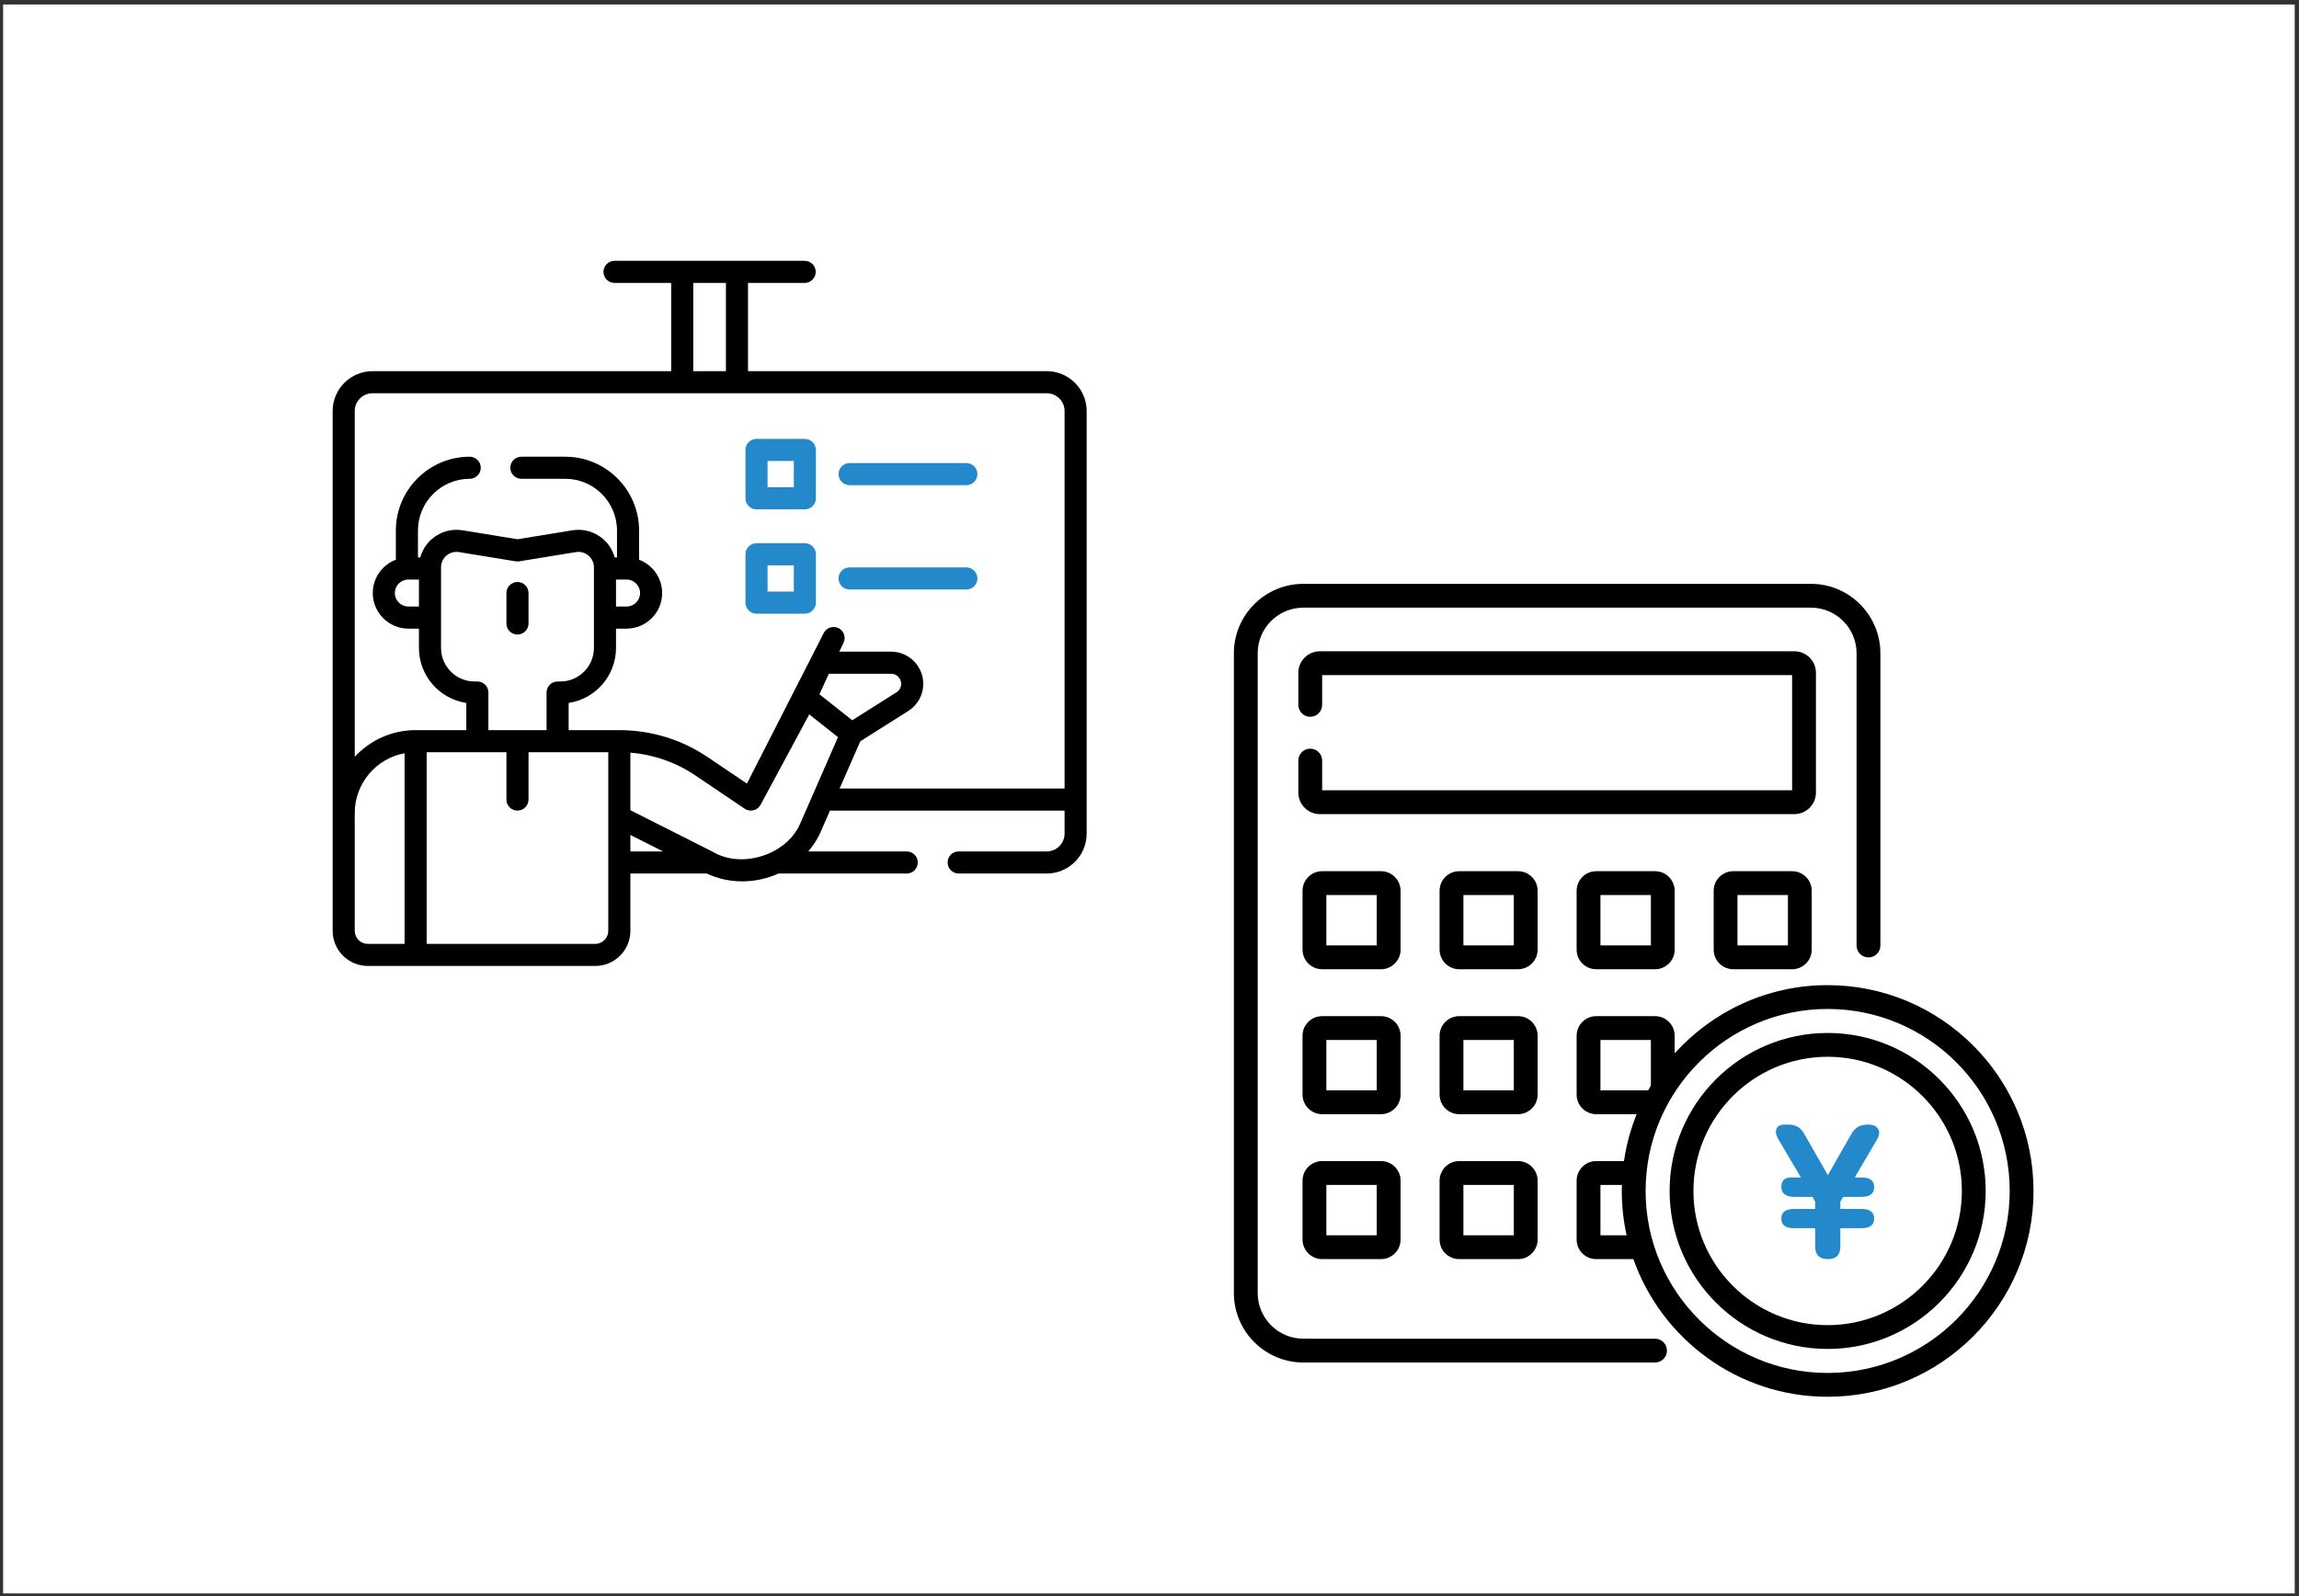
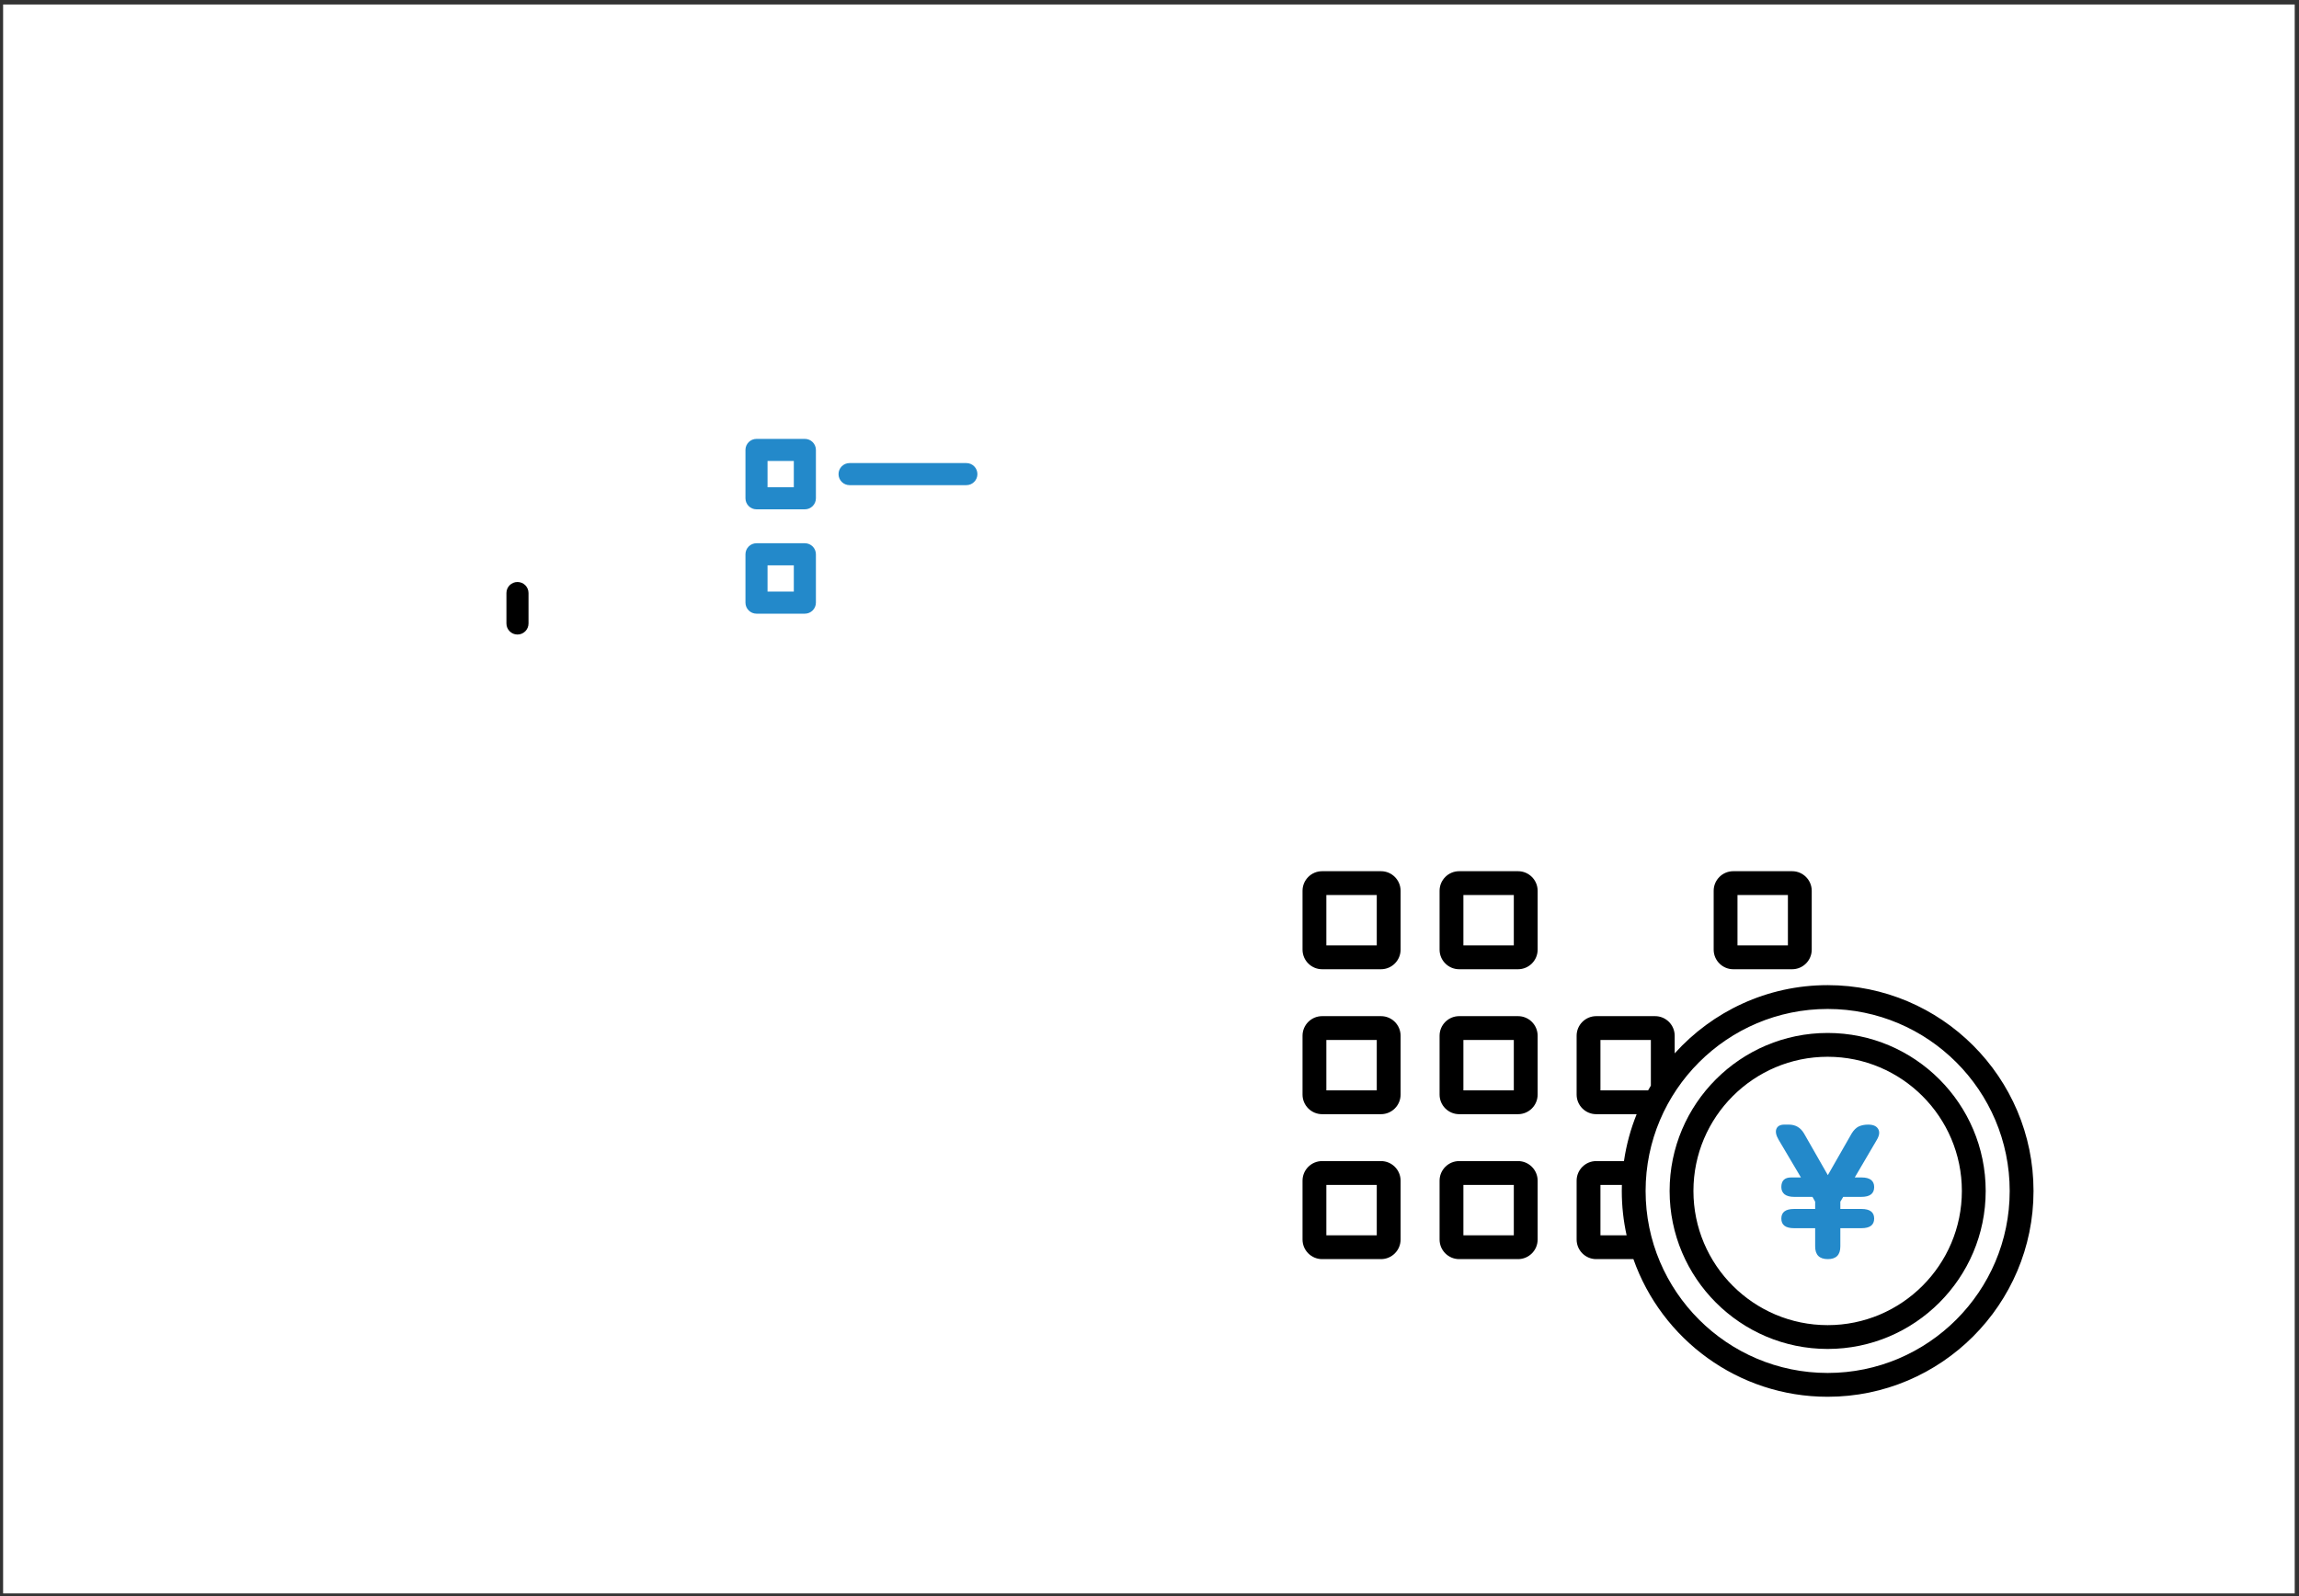
<svg xmlns="http://www.w3.org/2000/svg" width="311" height="216" viewBox="0 0 311 216" fill="none">
  <rect x="0" y="0" width="311" height="216" fill="#333333" stroke="none" />
  <rect x="0.421" y="0.608" width="310" height="215" fill="white" />
  <g clip-path="url(#clip0_85_42)">
    <path d="M70.002 85.86C70.827 85.86 71.496 85.191 71.496 84.365V80.245C71.496 79.42 70.827 78.751 70.002 78.751C69.176 78.751 68.508 79.42 68.508 80.245V84.365C68.508 85.191 69.176 85.86 70.002 85.86Z" fill="black" />
-     <path d="M141.608 50.224H101.189V38.281H108.853C109.678 38.281 110.347 37.612 110.347 36.787C110.347 35.961 109.678 35.292 108.853 35.292H83.129C82.304 35.292 81.635 35.961 81.635 36.787C81.635 37.612 82.304 38.281 83.129 38.281H90.793V50.224H50.392C47.419 50.224 45 52.643 45 55.616V125.955C45 128.575 47.132 130.707 49.752 130.707H80.522C83.143 130.707 85.275 128.575 85.275 125.955V118.196H95.6C98.607 119.634 102.265 119.59 105.309 118.196H122.659C123.484 118.196 124.153 117.527 124.153 116.702C124.153 115.876 123.484 115.208 122.659 115.208H109.339C109.977 114.467 110.517 113.645 110.932 112.76L112.277 109.684H144.012V112.803C144.012 112.969 143.995 113.131 143.963 113.287C143.738 114.381 142.768 115.207 141.608 115.207C141.601 115.207 141.595 115.208 141.589 115.208H129.683C128.857 115.208 128.189 115.877 128.189 116.702C128.189 117.527 128.857 118.196 129.683 118.196H141.607C144.58 118.196 147 115.777 147 112.803V55.616C147 52.643 144.581 50.224 141.608 50.224ZM98.201 38.281V50.224H93.781V38.281H98.201ZM47.988 125.955V110.019C47.988 105.989 50.899 102.626 54.729 101.921V127.719H49.752C48.78 127.719 47.988 126.928 47.988 125.955ZM82.286 125.955C82.286 126.928 81.495 127.719 80.522 127.719H57.717V101.785H68.508V108.189C68.508 109.014 69.176 109.683 70.002 109.683C70.827 109.683 71.496 109.014 71.496 108.189V101.785H82.286L82.286 125.955ZM64.573 92.213H64.2C61.697 92.213 59.661 90.176 59.661 87.674V83.567V76.923V76.773C59.661 76.157 59.93 75.575 60.399 75.176C60.868 74.777 61.487 74.605 62.094 74.704L69.761 75.955C69.921 75.981 70.083 75.981 70.242 75.955L77.909 74.704C78.517 74.605 79.135 74.777 79.604 75.176C80.074 75.575 80.343 76.157 80.343 76.773V76.923V83.567V87.674C80.343 90.176 78.306 92.213 75.803 92.213H75.43C74.605 92.213 73.936 92.882 73.936 93.707V98.796H66.068V93.707C66.068 92.882 65.399 92.213 64.573 92.213ZM55.244 78.418H56.672V82.073H55.244C54.236 82.073 53.416 81.253 53.416 80.245C53.416 79.237 54.236 78.418 55.244 78.418ZM85.275 112.978L89.692 115.208H85.275V112.978ZM96.419 115.258C96.4 115.247 96.38 115.237 96.361 115.227L85.275 109.631V101.845C88.421 102.099 91.436 103.153 94.073 104.932L100.739 109.428C101.089 109.664 101.523 109.741 101.932 109.64C102.342 109.539 102.69 109.269 102.89 108.897L109.472 96.667L113.362 99.743L108.204 111.54C106.339 115.695 100.33 117.59 96.419 115.258ZM115.29 97.458L110.848 93.945L112.122 91.166H120.546C121.296 91.166 121.907 91.776 121.907 92.527C121.907 92.997 121.67 93.427 121.272 93.678L115.29 97.458ZM113.584 106.695L116.378 100.305L122.866 96.205C124.136 95.405 124.895 94.029 124.895 92.527C124.895 90.129 122.944 88.178 120.546 88.178H113.536L114.111 86.981C114.468 86.237 114.155 85.344 113.411 84.987C112.667 84.63 111.774 84.943 111.417 85.687L101.041 106.027L95.744 102.454C92.195 100.061 88.059 98.796 83.78 98.796C83.777 98.796 83.775 98.796 83.772 98.796H76.924V95.118C80.545 94.575 83.331 91.444 83.331 87.674V85.061H84.76C87.415 85.061 89.575 82.901 89.575 80.245C89.575 78.186 88.275 76.425 86.453 75.738V71.79C86.453 66.28 81.971 61.797 76.462 61.797H70.528C69.703 61.797 69.034 62.466 69.034 63.291C69.034 64.117 69.703 64.785 70.528 64.785H76.462C80.324 64.785 83.465 67.927 83.465 71.79V75.429H83.15C82.883 74.453 82.328 73.569 81.54 72.899C80.401 71.931 78.901 71.515 77.428 71.755L70.002 72.967L62.575 71.755C61.101 71.515 59.602 71.931 58.463 72.899C57.675 73.569 57.12 74.453 56.853 75.429H56.539V71.79C56.539 67.927 59.68 64.785 63.541 64.785C64.367 64.785 65.035 64.117 65.035 63.291C65.035 62.466 64.367 61.797 63.541 61.797C58.032 61.797 53.55 66.28 53.55 71.79V75.737C51.728 76.424 50.428 78.186 50.428 80.245C50.428 82.901 52.588 85.061 55.244 85.061H56.672V87.674C56.672 91.444 59.458 94.575 63.079 95.118V98.796H56.223C52.971 98.796 50.04 100.188 47.988 102.404V55.616C47.988 54.291 49.066 53.213 50.392 53.213H141.608C142.933 53.213 144.012 54.291 144.012 55.616V106.695H113.584ZM83.331 78.418H84.76C85.767 78.418 86.587 79.237 86.587 80.245C86.587 81.253 85.767 82.073 84.76 82.073H83.331V78.418Z" fill="black" />
    <path d="M108.879 59.388H102.337C101.512 59.388 100.843 60.056 100.843 60.882V67.424C100.843 68.249 101.512 68.918 102.337 68.918H108.879C109.704 68.918 110.373 68.249 110.373 67.424V60.882C110.373 60.056 109.704 59.388 108.879 59.388ZM107.385 65.929H103.831V62.376H107.385L107.385 65.929Z" fill="#2389CA" />
    <path d="M130.726 62.659H114.927C114.102 62.659 113.433 63.327 113.433 64.153C113.433 64.978 114.102 65.647 114.927 65.647H130.726C131.552 65.647 132.22 64.978 132.22 64.153C132.22 63.327 131.552 62.659 130.726 62.659Z" fill="#2389CA" />
    <path d="M108.879 73.508H102.337C101.512 73.508 100.843 74.176 100.843 75.002V81.544C100.843 82.369 101.512 83.038 102.337 83.038H108.879C109.704 83.038 110.373 82.369 110.373 81.544V75.002C110.373 74.176 109.704 73.508 108.879 73.508ZM107.385 80.049H103.831V76.496H107.385V80.049H107.385Z" fill="#2389CA" />
-     <path d="M130.726 76.779H114.927C114.102 76.779 113.433 77.447 113.433 78.273C113.433 79.098 114.102 79.767 114.927 79.767H130.726C131.552 79.767 132.22 79.098 132.22 78.273C132.22 77.447 131.552 76.779 130.726 76.779Z" fill="#2389CA" />
  </g>
  <g clip-path="url(#clip1_85_42)">
-     <path d="M245.653 91.038C245.653 89.433 244.347 88.128 242.742 88.128H178.543C176.939 88.128 175.633 89.434 175.633 91.038V95.381C175.633 96.271 176.355 96.992 177.244 96.992C178.134 96.992 178.855 96.27 178.855 95.381V91.35H242.43V106.937H178.855V102.914C178.855 102.024 178.134 101.303 177.244 101.303C176.355 101.303 175.633 102.024 175.633 102.914V107.249C175.633 108.854 176.939 110.16 178.544 110.16H242.742C244.347 110.16 245.653 108.854 245.653 107.249V91.038Z" fill="black" />
    <path d="M189.467 120.535C189.467 119.073 188.278 117.884 186.816 117.884H178.852C177.391 117.884 176.202 119.073 176.202 120.535V128.499C176.202 129.96 177.391 131.149 178.852 131.149H186.816C188.278 131.149 189.467 129.96 189.467 128.499V120.535ZM186.244 127.927H179.424V121.106H186.244V127.927Z" fill="black" />
    <path d="M208.006 120.535C208.006 119.073 206.817 117.884 205.355 117.884H197.391C195.93 117.884 194.741 119.073 194.741 120.535V128.499C194.741 129.96 195.93 131.149 197.391 131.149H205.355C206.817 131.149 208.006 129.96 208.006 128.499V120.535ZM204.783 127.927H197.963V121.106H204.783V127.927Z" fill="black" />
-     <path d="M215.93 117.884C214.469 117.884 213.28 119.073 213.28 120.535V128.499C213.28 129.96 214.469 131.149 215.93 131.149H223.894C225.356 131.149 226.545 129.96 226.545 128.499V120.535C226.545 119.073 225.356 117.884 223.894 117.884H215.93ZM223.323 127.927H216.502V121.106H223.323V127.927Z" fill="black" />
    <path d="M242.434 117.884H234.469C233.008 117.884 231.819 119.073 231.819 120.535V128.499C231.819 129.96 233.008 131.149 234.469 131.149H242.434C243.895 131.149 245.084 129.96 245.084 128.499V120.535C245.084 119.073 243.895 117.884 242.434 117.884ZM241.862 127.927H235.041V121.106H241.862V127.927Z" fill="black" />
    <path d="M189.467 140.147C189.467 138.686 188.278 137.497 186.816 137.497H178.852C177.391 137.497 176.202 138.686 176.202 140.147V148.111C176.202 149.573 177.391 150.762 178.852 150.762H186.816C188.278 150.762 189.467 149.573 189.467 148.111V140.147ZM186.244 147.539H179.424V140.719H186.244V147.539Z" fill="black" />
    <path d="M208.006 140.147C208.006 138.686 206.817 137.497 205.355 137.497H197.391C195.93 137.497 194.741 138.686 194.741 140.147V148.111C194.741 149.573 195.93 150.762 197.391 150.762H205.355C206.817 150.762 208.006 149.573 208.006 148.111V140.147ZM204.783 147.539H197.963V140.719H204.783V147.539Z" fill="black" />
    <path d="M205.355 157.109H197.391C195.93 157.109 194.741 158.298 194.741 159.76V167.724C194.741 169.185 195.93 170.374 197.391 170.374H205.355C206.817 170.374 208.006 169.185 208.006 167.724V159.76C208.006 158.298 206.817 157.109 205.355 157.109ZM204.783 167.152H197.963V160.332H204.783V167.152Z" fill="black" />
    <path d="M247.238 133.302C239.033 133.302 231.646 136.87 226.545 142.534V140.147C226.545 138.686 225.356 137.497 223.894 137.497H215.931C214.469 137.497 213.28 138.686 213.28 140.147V148.111C213.28 149.573 214.469 150.762 215.931 150.762H221.401C220.589 152.773 220.006 154.899 219.683 157.109H215.931C214.469 157.109 213.28 158.298 213.28 159.76V167.724C213.28 169.185 214.469 170.374 215.931 170.374H220.961C224.776 181.211 235.113 189 247.238 189C262.594 189 275.087 176.507 275.087 161.151C275.087 145.795 262.594 133.302 247.238 133.302ZM216.502 147.539V140.719H223.323V146.897C223.196 147.109 223.071 147.323 222.95 147.539H216.502ZM216.502 167.152V160.332H219.402C219.394 160.604 219.389 160.877 219.389 161.151C219.389 163.211 219.616 165.219 220.042 167.152H216.502ZM247.238 185.778C233.659 185.778 222.611 174.73 222.611 161.151C222.611 147.572 233.659 136.525 247.238 136.525C260.817 136.525 271.864 147.572 271.864 161.151C271.864 174.73 260.817 185.778 247.238 185.778Z" fill="black" />
    <path d="M247.238 139.772C235.449 139.772 225.859 149.363 225.859 161.151C225.859 172.94 235.449 182.53 247.238 182.53C259.026 182.53 268.617 172.94 268.617 161.151C268.617 149.363 259.026 139.772 247.238 139.772ZM247.238 179.308C237.226 179.308 229.081 171.163 229.081 161.151C229.081 151.139 237.226 142.994 247.238 142.994C257.249 142.994 265.394 151.139 265.394 161.151C265.394 171.163 257.249 179.308 247.238 179.308Z" fill="black" />
    <path d="M186.816 157.109H178.852C177.391 157.109 176.202 158.298 176.202 159.76V167.724C176.202 169.185 177.391 170.374 178.852 170.374H186.816C188.278 170.374 189.467 169.185 189.467 167.724V159.76C189.467 158.298 188.278 157.109 186.816 157.109ZM186.244 167.152H179.424V160.332H186.244V167.152Z" fill="black" />
-     <path d="M223.887 181.14H176.312C172.907 181.14 170.136 178.37 170.136 174.964V88.398C170.136 84.993 172.907 82.222 176.312 82.222H244.974C248.379 82.222 251.15 84.993 251.15 88.398V127.941C251.15 128.831 251.871 129.552 252.761 129.552C253.651 129.552 254.372 128.831 254.372 127.941V88.398C254.372 83.216 250.156 79 244.974 79H176.312C171.13 79 166.914 83.216 166.914 88.398V174.964C166.914 180.147 171.13 184.363 176.312 184.363H223.887C224.777 184.363 225.498 183.641 225.498 182.752C225.498 181.862 224.777 181.14 223.887 181.14Z" fill="black" />
    <path d="M247.264 170.374C246.12 170.374 245.548 169.802 245.548 168.658V166.188H242.688C241.544 166.188 240.972 165.755 240.972 164.888C240.972 164.022 241.544 163.588 242.688 163.588H245.548V162.6L245.184 161.95H242.688C242.15 161.95 241.726 161.838 241.414 161.612C241.119 161.37 240.972 161.04 240.972 160.624C240.972 159.758 241.414 159.324 242.298 159.324H243.624L240.608 154.228C240.261 153.639 240.157 153.154 240.296 152.772C240.452 152.374 240.816 152.174 241.388 152.174H241.986C242.887 152.174 243.572 152.573 244.04 153.37L247.264 159.012L250.488 153.37C250.765 152.92 251.077 152.608 251.424 152.434C251.788 152.261 252.221 152.174 252.724 152.174C253.4 152.174 253.85 152.374 254.076 152.772C254.301 153.154 254.24 153.639 253.894 154.228L250.904 159.324H251.814C252.958 159.324 253.53 159.758 253.53 160.624C253.53 161.508 252.958 161.95 251.814 161.95H249.344L248.954 162.6V163.588H251.814C252.958 163.588 253.53 164.022 253.53 164.888C253.53 165.755 252.958 166.188 251.814 166.188H248.954V168.658C248.954 169.802 248.39 170.374 247.264 170.374Z" fill="#2389CA" />
  </g>
  <defs>
    <clipPath id="clip0_85_42">
      <rect width="102" height="102" fill="white" transform="translate(45 32)" />
    </clipPath>
    <clipPath id="clip1_85_42">
      <rect width="110" height="110" fill="white" transform="translate(166 79)" />
    </clipPath>
  </defs>
</svg>